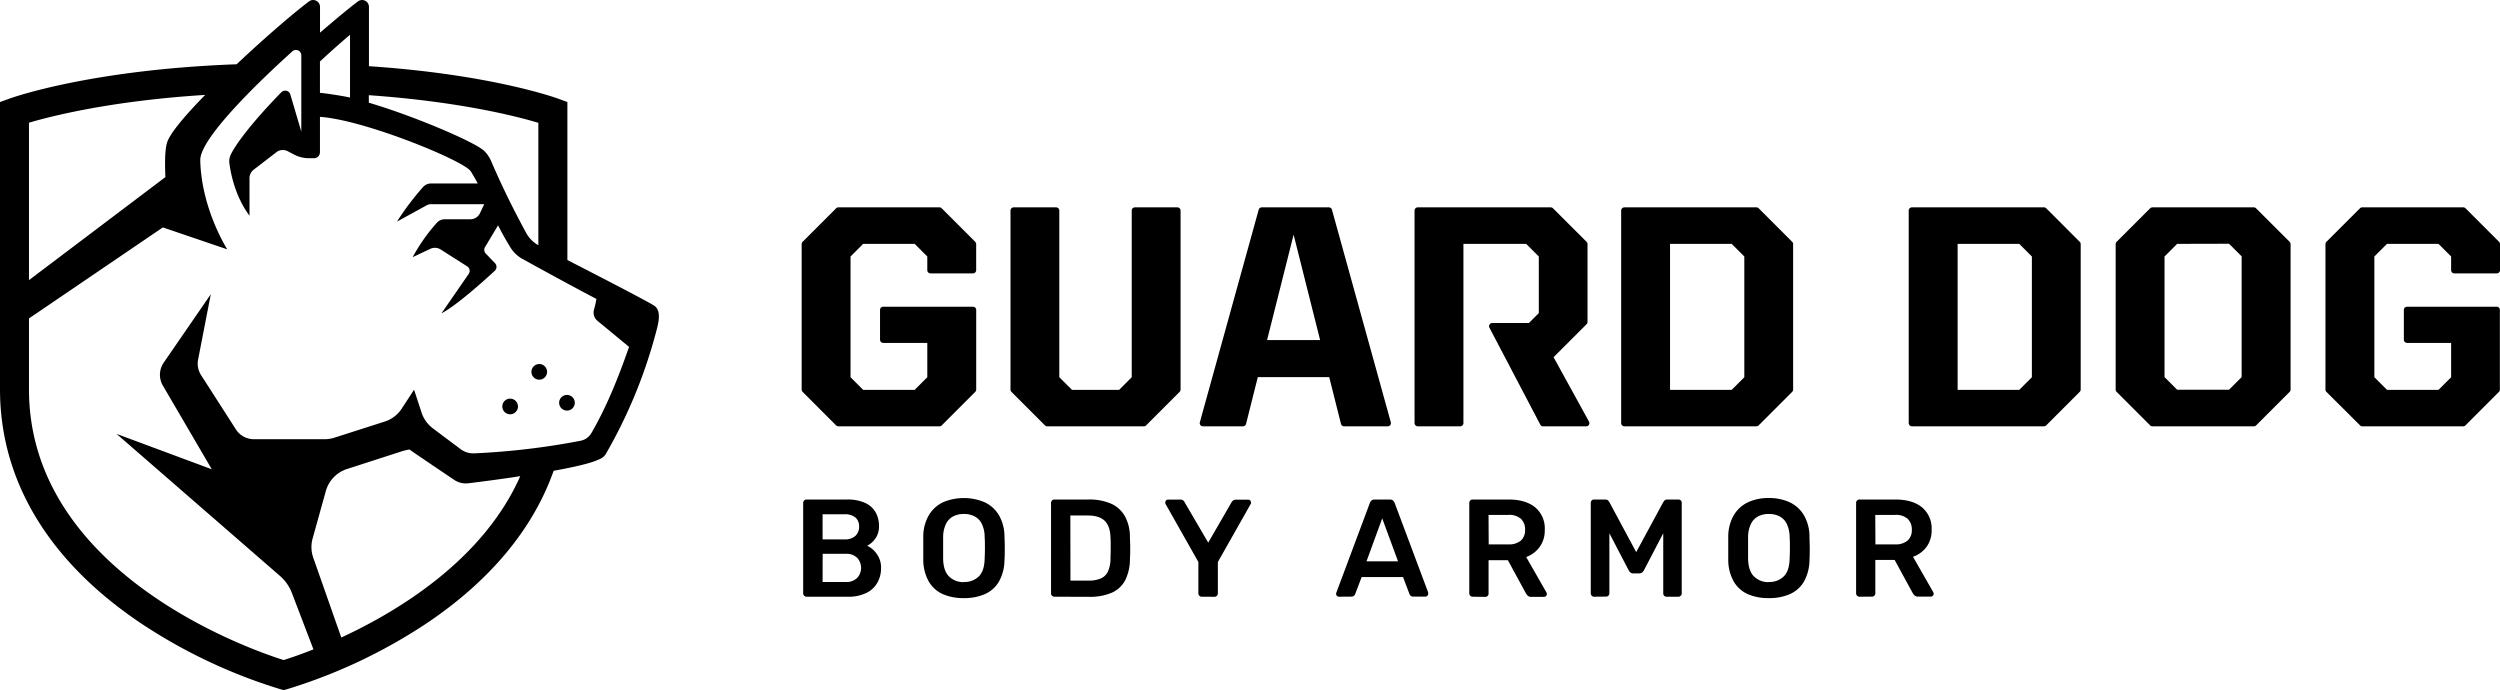
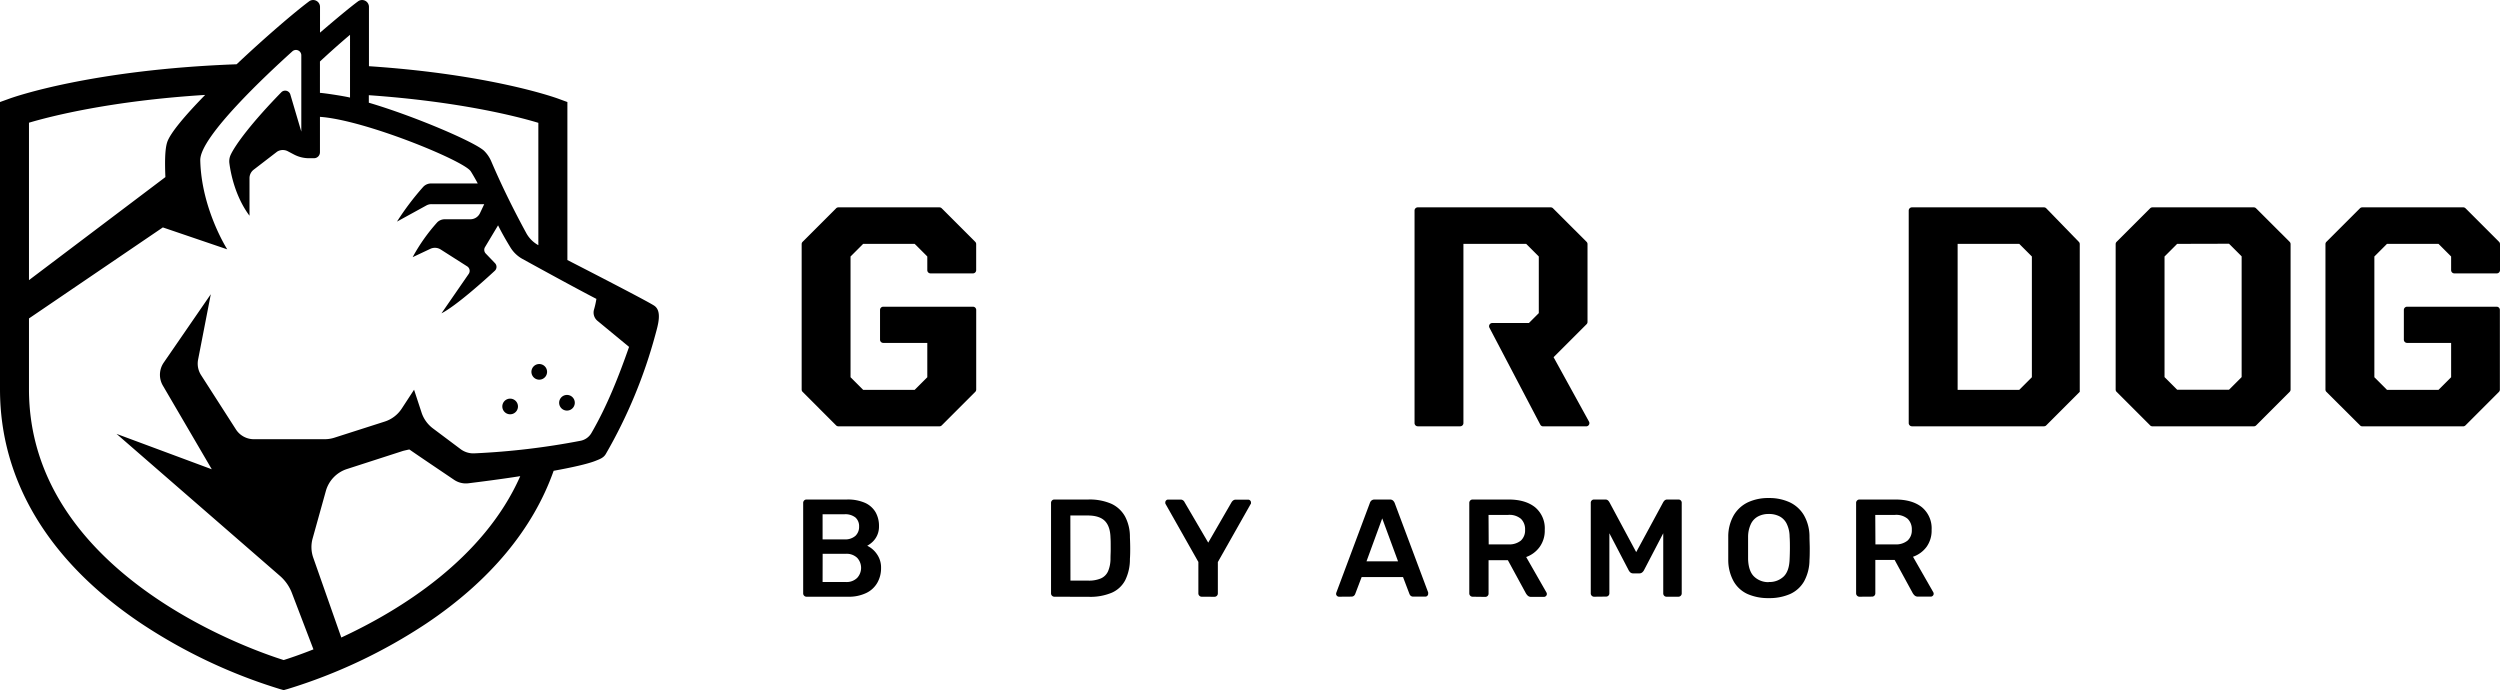
<svg xmlns="http://www.w3.org/2000/svg" id="Layer_1" data-name="Layer 1" viewBox="0 0 776.45 214.37">
  <title>logo-horizontal-black</title>
  <g id="horizontal_light_bg" data-name="horizontal light bg">
    <path id="large_dog_shield" data-name="large dog shield" d="M160.87,126.24a2.43,2.43,0,1,1-2.43-2.43A2.43,2.43,0,0,1,160.87,126.24Zm6.61-13.18a2.43,2.43,0,1,0,2.43,2.43A2.43,2.43,0,0,0,167.48,113.06Zm8.62,9.6a2.43,2.43,0,1,0,2.42,2.43A2.42,2.42,0,0,0,176.1,122.66Zm27.45-18.75A154.42,154.42,0,0,1,188.15,141c-.7,1.21-1.9,1.61-3.2,2.13-2.53,1-7.43,2.08-13,3.09-6.36,18-19.7,34.13-39.5,47.4A165.49,165.49,0,0,1,89.32,214l-1.21.34-1.2-.34A165.32,165.32,0,0,1,43.8,193.6C15.15,174.4,0,149.26,0,120.91V31.69l3-1.08c1.11-.4,25.35-9,70.49-10.65C82.22,11.72,91.37,3.88,96,.42a2.13,2.13,0,0,1,3.39,1.72v8C104.23,6,108.48,2.44,111.2.42a2.13,2.13,0,0,1,3.39,1.72V20.56c37.55,2.51,57.67,9.69,58.68,10.05l2.95,1.08V80.76c11.4,5.85,25.22,13,27,14.2C205.69,96.66,204.34,101,203.55,103.91Zm-89-74.34V31.9c14,4.11,33.17,12.3,35.86,15a10.32,10.32,0,0,1,2.16,3.2c3.28,7.67,6.91,15,10.91,22.35a9.39,9.39,0,0,0,3.72,3.7v-38C160.54,36.13,142.56,31.53,114.59,29.57Zm-15.18-.72c1,0,7.56,1,9.34,1.46V10.81s-4.1,3.41-9.34,8.29ZM9,38.11V87L51.37,55c-.18-4.18-.19-8.5.54-10.78.91-2.87,5.66-8.45,11.81-14.74C34.56,31.3,15.85,36.08,9,38.11Zm152.6,109.77c-6.38,1-12.45,1.76-16.14,2.22A6.51,6.51,0,0,1,141,149c-3.7-2.5-11-7.41-13.82-9.38H127c-.5.11-1.1.24-1.79.41l-17.48,5.65a10,10,0,0,0-6.53,6.82l-4.1,14.72a10,10,0,0,0,.17,5.93L106,198C124.08,189.62,150.2,173.66,161.58,147.88Zm33.79-40.13-9.82-8.1a3.32,3.32,0,0,1-1.1-3.43,27,27,0,0,0,.76-3.39c-6.35-3.28-18.1-9.73-23-12.43a10.1,10.1,0,0,1-3.68-3.52c-1.08-1.76-2.58-4.31-3.86-6.9l-4.05,6.76a1.65,1.65,0,0,0,.22,2l2.88,3a1.65,1.65,0,0,1-.07,2.36c-3.23,3-12,10.87-16.56,13.22l8.46-12.25a1.65,1.65,0,0,0-.47-2.34l-8.24-5.25a3.34,3.34,0,0,0-3.2-.2l-5.5,2.59a56.06,56.06,0,0,1,7.66-10.84,3.32,3.32,0,0,1,2.31-.93h7.95a3.31,3.31,0,0,0,3-1.91l1.31-2.78H134a3.22,3.22,0,0,0-1.61.42l-9.1,5a84.68,84.68,0,0,1,8.09-10.72,3.32,3.32,0,0,1,2.5-1.13h14.5c-.52-1-1.85-3.33-2.24-3.86-2.38-3.32-32.88-15.87-46.77-16.83v11a1.85,1.85,0,0,1-1.85,1.85H96.12A10,10,0,0,1,91.33,48l-1.9-1a3.34,3.34,0,0,0-3.36.1l-7.28,5.6a3.32,3.32,0,0,0-1.3,2.63V67C73,61,71.62,53.66,71.24,50.69a4.74,4.74,0,0,1,.38-2.55c1.43-3.13,6.5-10,15.76-19.49a1.67,1.67,0,0,1,2.79.69l3.41,11.54V17.18a1.66,1.66,0,0,0-2.77-1.24C83.11,22.88,62,42.55,62.2,49.8c.34,15.09,8.38,27.64,8.38,27.64h0l-20-6.81L9,98.9v22C9,178,78.06,201.86,88.11,205c1.66-.53,4.94-1.61,9.24-3.32l-6.72-17.58A13.28,13.28,0,0,0,87,178.91L36.19,134.75l29.59,11-15.2-26a6.66,6.66,0,0,1,.27-7.13L65.47,91.38l-3.94,20.28a6.6,6.6,0,0,0,.93,4.86l10.8,16.83a6.63,6.63,0,0,0,5.59,3.06h22a10,10,0,0,0,3-.47l15.61-5a9.92,9.92,0,0,0,5.32-4.05l3.82-5.85,2.34,7.13a10.07,10.07,0,0,0,3.49,4.86l8.58,6.43a6.6,6.6,0,0,0,4.32,1.34,228.12,228.12,0,0,0,33-3.91,5,5,0,0,0,3.34-2.38C188.53,126.15,192.19,116.86,195.37,107.75Z" />
    <g id="body_armor" data-name="body armor">
      <path d="M250.48,185.33a1,1,0,0,1-.73-.31,1,1,0,0,1-.3-.73V156.22a1.06,1.06,0,0,1,.3-.78,1,1,0,0,1,.73-.3H263a13.23,13.23,0,0,1,5.69,1.05,7.24,7.24,0,0,1,3.26,2.92,8.57,8.57,0,0,1,1.05,4.31,6.63,6.63,0,0,1-.58,2.87,6.47,6.47,0,0,1-1.42,2,8.09,8.09,0,0,1-1.66,1.21,7.6,7.6,0,0,1,3,2.59,7.15,7.15,0,0,1,1.3,4.31,9.05,9.05,0,0,1-1.17,4.61,7.83,7.83,0,0,1-3.45,3.17,12.42,12.42,0,0,1-5.65,1.15Zm5-17.81h6.77a4.77,4.77,0,0,0,3.43-1.1,3.82,3.82,0,0,0,1.14-2.87,3.6,3.6,0,0,0-1.14-2.83,5.05,5.05,0,0,0-3.43-1h-6.77Zm0,13.24h7.2a4.65,4.65,0,0,0,3.54-1.28,4.59,4.59,0,0,0,0-6.23,4.73,4.73,0,0,0-3.52-1.25h-7.2Z" />
-       <path d="M299.34,185.76a15.78,15.78,0,0,1-6.59-1.27,9.56,9.56,0,0,1-4.32-3.93,13.94,13.94,0,0,1-1.68-6.62c0-1.24,0-2.46,0-3.66s0-2.45,0-3.71a13.31,13.31,0,0,1,1.73-6.56,10.17,10.17,0,0,1,4.37-4,16.57,16.57,0,0,1,13,0,10.19,10.19,0,0,1,4.4,4,13.31,13.31,0,0,1,1.72,6.56c.06,1.26.09,2.5.09,3.71s0,2.42-.09,3.66a13.82,13.82,0,0,1-1.68,6.62,9.5,9.5,0,0,1-4.34,3.93A15.92,15.92,0,0,1,299.34,185.76Zm0-5a6.42,6.42,0,0,0,4.58-1.66c1.17-1.11,1.81-2.91,1.89-5.41.06-1.27.09-2.44.09-3.52s0-2.23-.09-3.47a9.25,9.25,0,0,0-.92-4.08,5.16,5.16,0,0,0-2.27-2.28,7.16,7.16,0,0,0-3.28-.71,7.07,7.07,0,0,0-3.23.71,5.14,5.14,0,0,0-2.26,2.28,9.38,9.38,0,0,0-.93,4.08c0,1.24,0,2.39,0,3.47s0,2.25,0,3.52c.08,2.5.72,4.3,1.9,5.41A6.32,6.32,0,0,0,299.34,180.8Z" />
      <path d="M327.46,185.33a1,1,0,0,1-.73-.31,1,1,0,0,1-.3-.73V156.22a1.06,1.06,0,0,1,.3-.78,1,1,0,0,1,.73-.3H338a16.86,16.86,0,0,1,7.18,1.33,9.35,9.35,0,0,1,4.27,4,13.48,13.48,0,0,1,1.48,6.43q.09,1.89.09,3.36c0,1,0,2.09-.09,3.32a14.67,14.67,0,0,1-1.46,6.62,8.59,8.59,0,0,1-4.16,3.88,17.11,17.11,0,0,1-7.1,1.28Zm5-5H338a9.5,9.5,0,0,0,3.92-.69,4.37,4.37,0,0,0,2.22-2.22,10,10,0,0,0,.76-4c0-.86.05-1.61.06-2.26s0-1.29,0-1.94,0-1.39-.06-2.22q-.09-3.54-1.77-5.22c-1.12-1.12-2.91-1.68-5.35-1.68h-5.35Z" />
      <path d="M373.22,185.33a1,1,0,0,1-.73-.31,1,1,0,0,1-.3-.73v-9.75l-10.18-18a1.65,1.65,0,0,1-.09-.22.75.75,0,0,1,0-.26.83.83,0,0,1,.26-.64.79.79,0,0,1,.6-.26h3.84a1.26,1.26,0,0,1,.84.26,1.36,1.36,0,0,1,.45.56l7.34,12.55L382.49,156a2,2,0,0,1,.5-.56,1.28,1.28,0,0,1,.84-.26h3.8a.84.84,0,0,1,.64.26.83.83,0,0,1,.26.64,2.11,2.11,0,0,1,0,.26.36.36,0,0,1-.11.22l-10.18,18v9.75a1,1,0,0,1-.3.73,1,1,0,0,1-.77.31Z" />
      <path d="M415.87,185.33a.89.89,0,0,1-.62-.26.83.83,0,0,1-.28-.65,1.29,1.29,0,0,1,.08-.39l10.4-27.81a1.61,1.61,0,0,1,.49-.76,1.54,1.54,0,0,1,1-.32h4.7a1.42,1.42,0,0,1,1,.32,2.19,2.19,0,0,1,.52.76L443.56,184a2,2,0,0,1,0,.39.85.85,0,0,1-.26.65.83.83,0,0,1-.6.26H439a1.26,1.26,0,0,1-.89-.28,1.58,1.58,0,0,1-.36-.54l-2-5.26H422.9l-2,5.26a1.49,1.49,0,0,1-.37.54,1.25,1.25,0,0,1-.89.28Zm8.54-11h9.79L429.29,161Z" />
      <path d="M457.36,185.33a1,1,0,0,1-.73-.31,1,1,0,0,1-.3-.73V156.22a1.06,1.06,0,0,1,.3-.78,1,1,0,0,1,.73-.3h11.17c3.48,0,6.22.8,8.24,2.41a8.49,8.49,0,0,1,3,7,8.65,8.65,0,0,1-1.58,5.31A8.83,8.83,0,0,1,474,173l6.29,11a1,1,0,0,1,.13.47.83.83,0,0,1-.28.65.89.89,0,0,1-.62.26H475.6a1.51,1.51,0,0,1-1.12-.39,3.4,3.4,0,0,1-.6-.78l-5.56-10.22h-6v10.35a1,1,0,0,1-.28.73,1,1,0,0,1-.75.31Zm5-16.26h6.08a5.67,5.67,0,0,0,3.93-1.19,4.3,4.3,0,0,0,1.29-3.34,4.49,4.49,0,0,0-1.27-3.39,5.52,5.52,0,0,0-4-1.23h-6.08Z" />
      <path d="M495.14,185.33a1,1,0,0,1-.78-.31,1,1,0,0,1-.3-.73V156.22a1,1,0,0,1,1.08-1.08h3.41a1.19,1.19,0,0,1,.9.32,2.65,2.65,0,0,1,.39.5l8.33,15.52,8.4-15.52a2.65,2.65,0,0,1,.39-.5,1.21,1.21,0,0,1,.91-.32h3.36a1,1,0,0,1,1.08,1.08v28.07a1,1,0,0,1-.3.73,1,1,0,0,1-.78.31h-3.62a1,1,0,0,1-.76-.31,1.05,1.05,0,0,1-.28-.73V165.62l-6,11.51a2.41,2.41,0,0,1-.56.67,1.39,1.39,0,0,1-.91.28H507.3a1.38,1.38,0,0,1-.93-.28,2.49,2.49,0,0,1-.53-.67l-6-11.51v18.67a1,1,0,0,1-1,1Z" />
      <path d="M549.35,185.76a15.79,15.79,0,0,1-6.6-1.27,9.48,9.48,0,0,1-4.31-3.93,13.71,13.71,0,0,1-1.68-6.62c0-1.24,0-2.46,0-3.66s0-2.45,0-3.71a13.31,13.31,0,0,1,1.72-6.56,10.25,10.25,0,0,1,4.38-4,14.84,14.84,0,0,1,6.49-1.33,15,15,0,0,1,6.51,1.33,10.13,10.13,0,0,1,4.4,4,13.31,13.31,0,0,1,1.73,6.56c0,1.26.08,2.5.08,3.71s0,2.42-.08,3.66a13.94,13.94,0,0,1-1.68,6.62,9.5,9.5,0,0,1-4.34,3.93A15.92,15.92,0,0,1,549.35,185.76Zm0-5a6.39,6.39,0,0,0,4.57-1.66q1.77-1.66,1.9-5.41c.06-1.27.09-2.44.09-3.52s0-2.23-.09-3.47a9.38,9.38,0,0,0-.93-4.08,5.14,5.14,0,0,0-2.26-2.28,7.16,7.16,0,0,0-3.28-.71,7,7,0,0,0-3.23.71,5.16,5.16,0,0,0-2.27,2.28,9.38,9.38,0,0,0-.93,4.08c0,1.24,0,2.39,0,3.47s0,2.25,0,3.52q.14,3.75,1.9,5.41A6.34,6.34,0,0,0,549.35,180.8Z" />
      <path d="M577.47,185.33a1.06,1.06,0,0,1-1-1V156.22a1,1,0,0,1,.31-.78,1,1,0,0,1,.73-.3h11.17c3.48,0,6.22.8,8.24,2.41a8.49,8.49,0,0,1,3,7,8.65,8.65,0,0,1-1.58,5.31,8.83,8.83,0,0,1-4.2,3.06l6.29,11a1,1,0,0,1,.13.47.83.83,0,0,1-.28.65.89.89,0,0,1-.62.26h-3.93a1.51,1.51,0,0,1-1.12-.39,3.4,3.4,0,0,1-.6-.78l-5.57-10.22h-6v10.35a1.05,1.05,0,0,1-.28.73,1,1,0,0,1-.76.31Zm5-16.26h6.08a5.64,5.64,0,0,0,3.92-1.19,4.27,4.27,0,0,0,1.3-3.34,4.52,4.52,0,0,0-1.27-3.39,5.52,5.52,0,0,0-4-1.23h-6.08Z" />
    </g>
    <g id="guard_dog" data-name="guard dog">
-       <path d="M351.49,117.16l-3.91,3.92H332.94L329,117.16V65.4a1,1,0,0,0-1-1H314.84a1,1,0,0,0-1,1V121a1,1,0,0,0,.29.7l10.42,10.42a1,1,0,0,0,.7.29h30a1,1,0,0,0,.71-.29l10.41-10.42a1,1,0,0,0,.29-.7V65.4a1,1,0,0,0-1-1H352.49a1,1,0,0,0-1,1Z" />
-       <path d="M390.92,65.14l-18.27,66a1,1,0,0,0,1,1.27H386a1,1,0,0,0,1-.76l3.65-14.52h22.18l3.65,14.52a1,1,0,0,0,1,.76h13.48a1,1,0,0,0,1-1.27l-18.28-66a1,1,0,0,0-1-.74H391.88A1,1,0,0,0,390.92,65.14Zm2.61,40.47,8.24-32.73L410,105.61Z" />
      <path d="M493.05,100V75.82a1,1,0,0,0-.29-.71L482.34,64.7a1,1,0,0,0-.71-.3h-41.3a1,1,0,0,0-1,1v66a1,1,0,0,0,1,1h13.18a1,1,0,0,0,1-1V75.74H474l3.92,3.92V97.25l-3.07,3.07H463.48a1,1,0,0,0-.89,1.46l4.87,9.28h0l10.92,20.82a1,1,0,0,0,.88.54h13.38a1,1,0,0,0,.87-1.48l-11-20,10.26-10.26A1,1,0,0,0,493.05,100Z" />
-       <path d="M503.5,65.4v66a1,1,0,0,0,1,1h41a1,1,0,0,0,.71-.29l10.41-10.42a1,1,0,0,0,.29-.7V75.82a1,1,0,0,0-.29-.71L546.22,64.7a1,1,0,0,0-.71-.3h-41A1,1,0,0,0,503.5,65.4Zm15.18,10.34h19.15l3.92,3.92v37.5l-3.92,3.92H518.68Z" />
-       <path d="M592.81,65.4v66a1,1,0,0,0,1,1h41a1,1,0,0,0,.71-.29l10.41-10.42a1,1,0,0,0,.29-.7V75.82a1,1,0,0,0-.29-.71L635.53,64.7a1,1,0,0,0-.71-.3h-41A1,1,0,0,0,592.81,65.4ZM608,75.74h19.14l3.92,3.92v37.5l-3.92,3.92H608Z" />
+       <path d="M592.81,65.4v66a1,1,0,0,0,1,1h41a1,1,0,0,0,.71-.29l10.41-10.42V75.82a1,1,0,0,0-.29-.71L635.53,64.7a1,1,0,0,0-.71-.3h-41A1,1,0,0,0,592.81,65.4ZM608,75.74h19.14l3.92,3.92v37.5l-3.92,3.92H608Z" />
      <path d="M667.79,64.7,657.37,75.11a1,1,0,0,0-.29.71V121a1,1,0,0,0,.29.7l10.42,10.42a1,1,0,0,0,.7.29H700a1.05,1.05,0,0,0,.71-.29l10.41-10.42a1,1,0,0,0,.29-.7V75.82a1,1,0,0,0-.29-.71L700.69,64.7a1,1,0,0,0-.71-.3H668.49A1,1,0,0,0,667.79,64.7Zm24.5,11,3.92,3.92v37.5l-3.92,3.92H676.18l-3.92-3.92V79.66l3.92-3.92Z" />
      <path d="M259.68,64.7,249.27,75.11a1,1,0,0,0-.29.71V121a1,1,0,0,0,.29.7l10.41,10.42a1.05,1.05,0,0,0,.71.29h31.39a1,1,0,0,0,.7-.29l10.42-10.42a1,1,0,0,0,.29-.7V96.26a1,1,0,0,0-1-1H274.32a1,1,0,0,0-1,1v9.24a1,1,0,0,0,1,1H288v10.66l-3.92,3.92h-16l-3.92-3.92V79.66l3.92-3.92h16L288,79.66v4.25a1,1,0,0,0,1,1h13.18a1,1,0,0,0,1-1V75.82a1,1,0,0,0-.29-.71L292.48,64.7a1,1,0,0,0-.7-.3H260.39A1,1,0,0,0,259.68,64.7Z" />
      <path d="M765,64.4H733.65a1,1,0,0,0-.7.3L722.53,75.11a1,1,0,0,0-.29.71V121a1,1,0,0,0,.29.7L733,132.13a1,1,0,0,0,.7.29H765a1.05,1.05,0,0,0,.71-.29l10.41-10.42a1,1,0,0,0,.29-.7V96.26a1,1,0,0,0-1-1H747.59a1,1,0,0,0-1,1v9.24a1,1,0,0,0,1,1h13.68v10.66l-3.92,3.92h-16l-3.92-3.92V79.66l3.92-3.92h16l3.92,3.92v4.25a1,1,0,0,0,1,1h13.18a1,1,0,0,0,1-1V75.82a1,1,0,0,0-.29-.71L765.75,64.7A1,1,0,0,0,765,64.4Z" />
    </g>
  </g>
</svg>